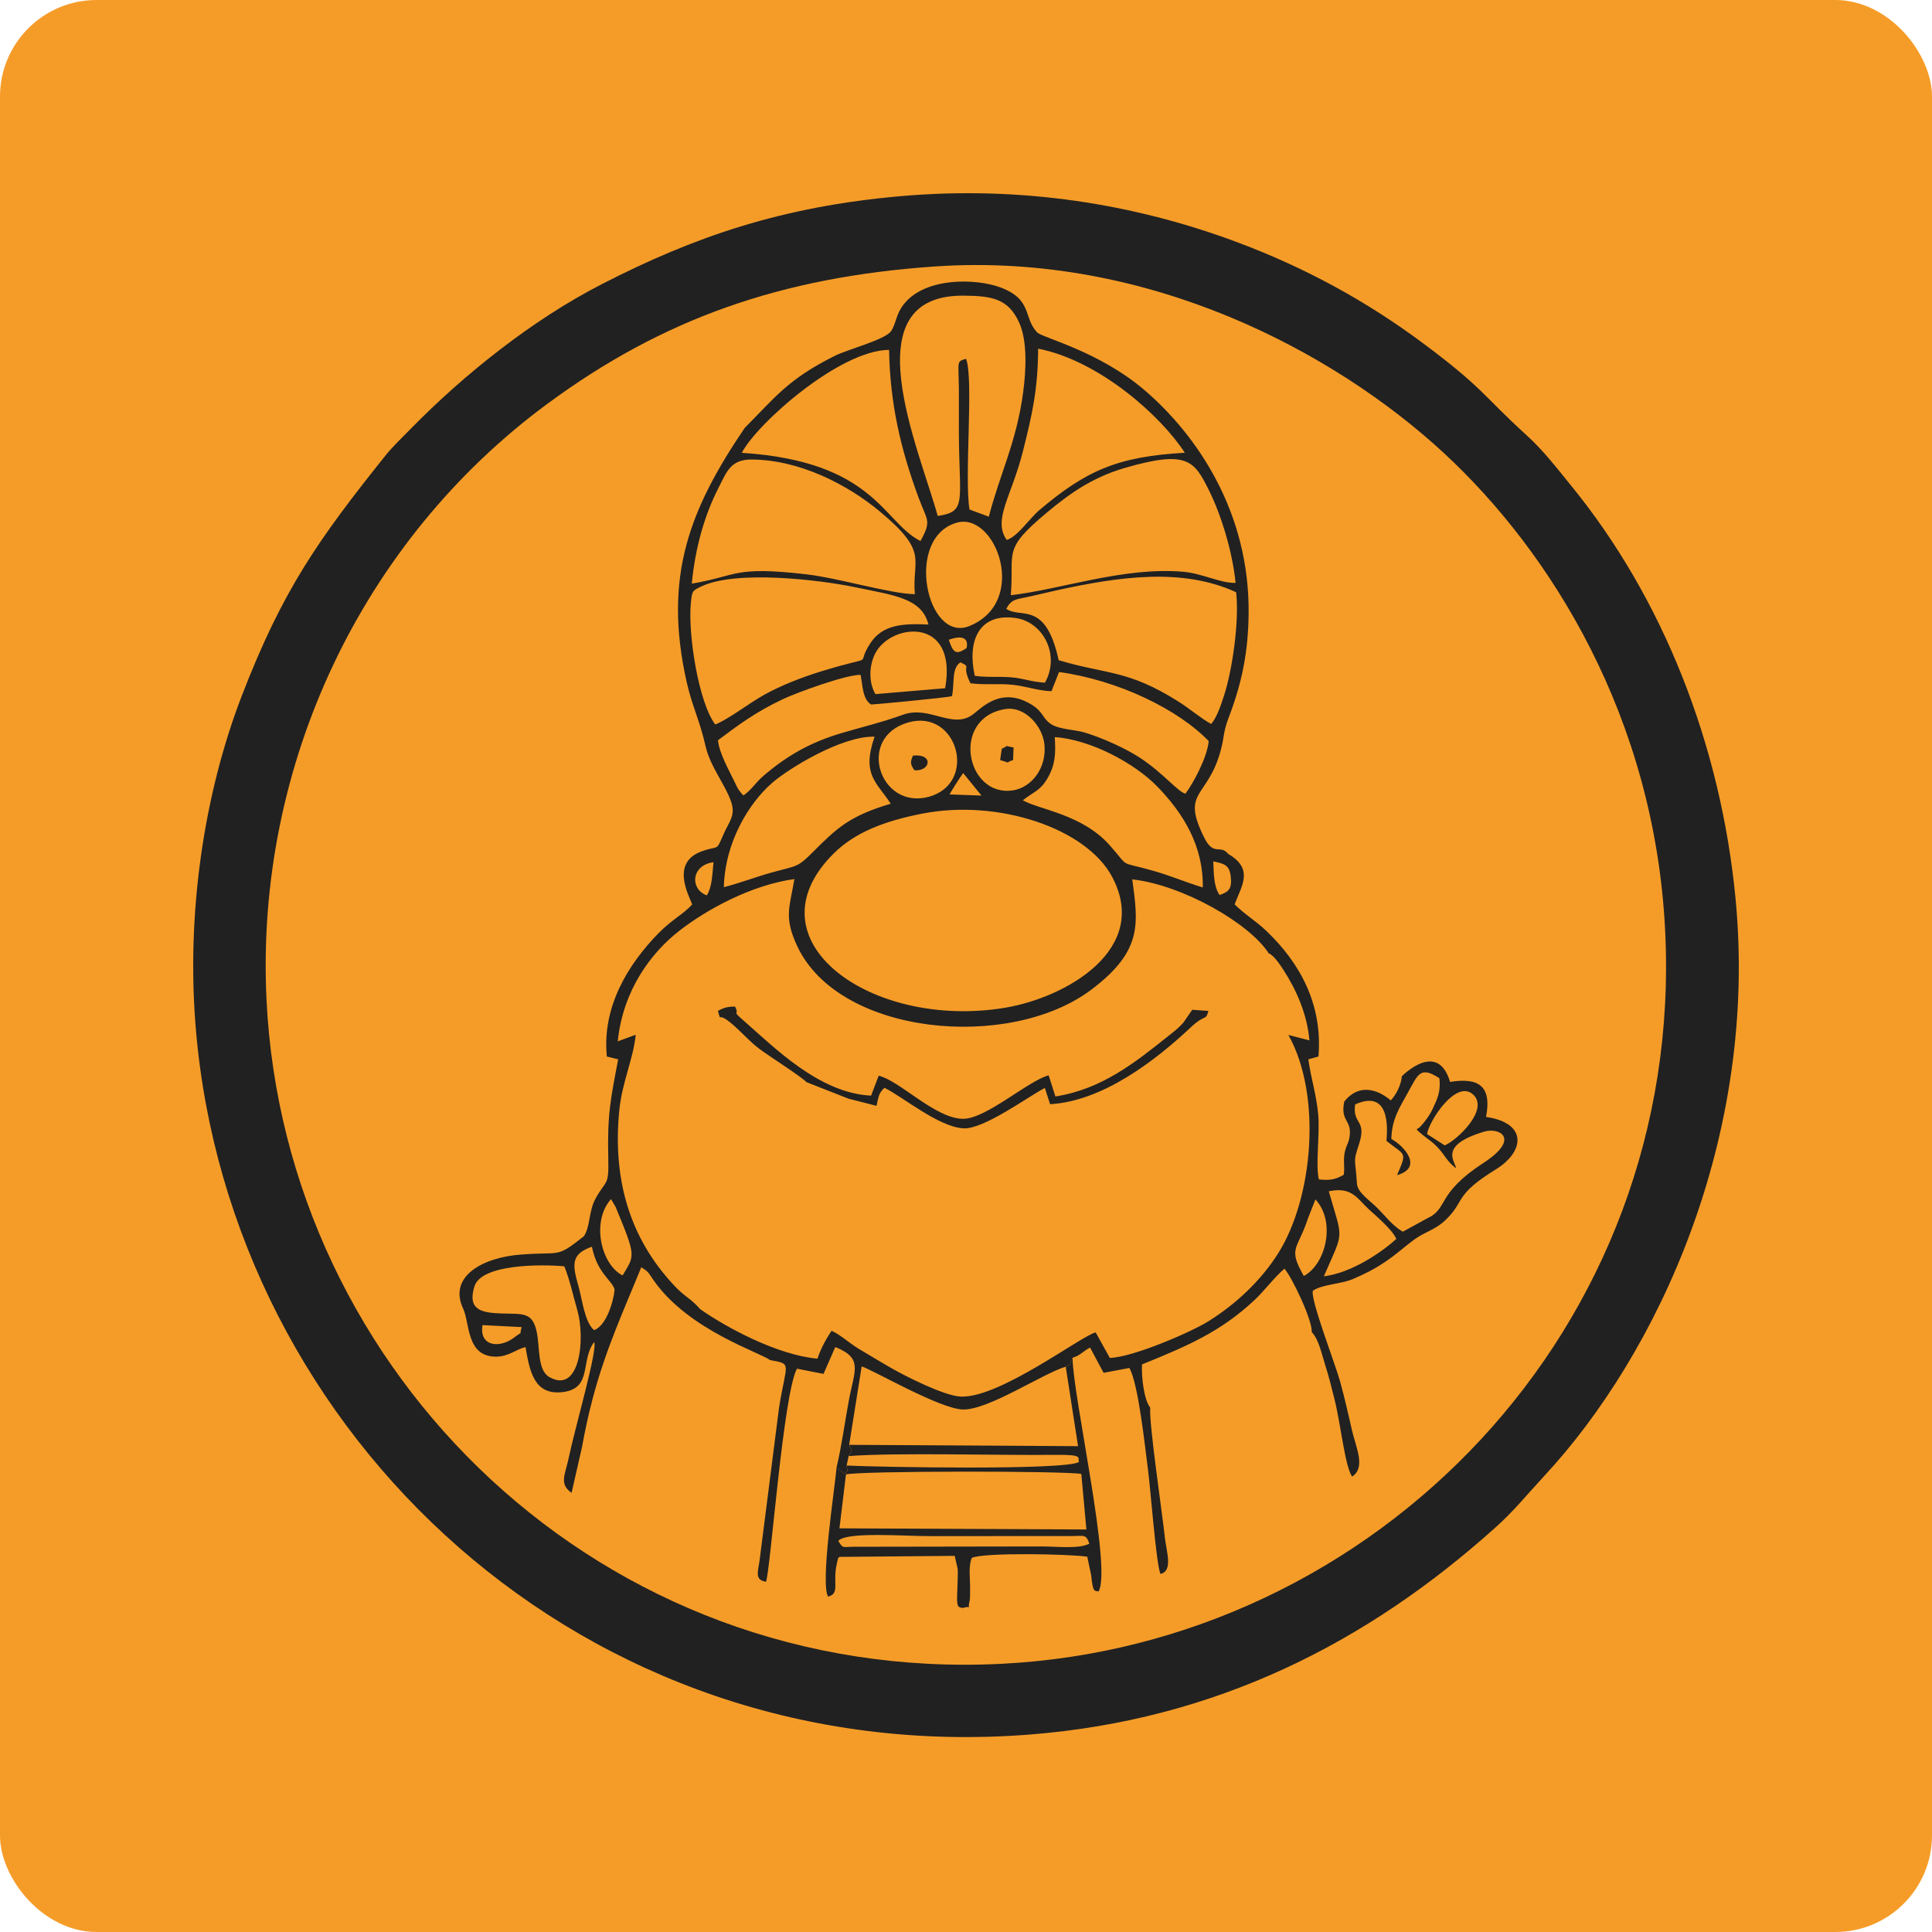
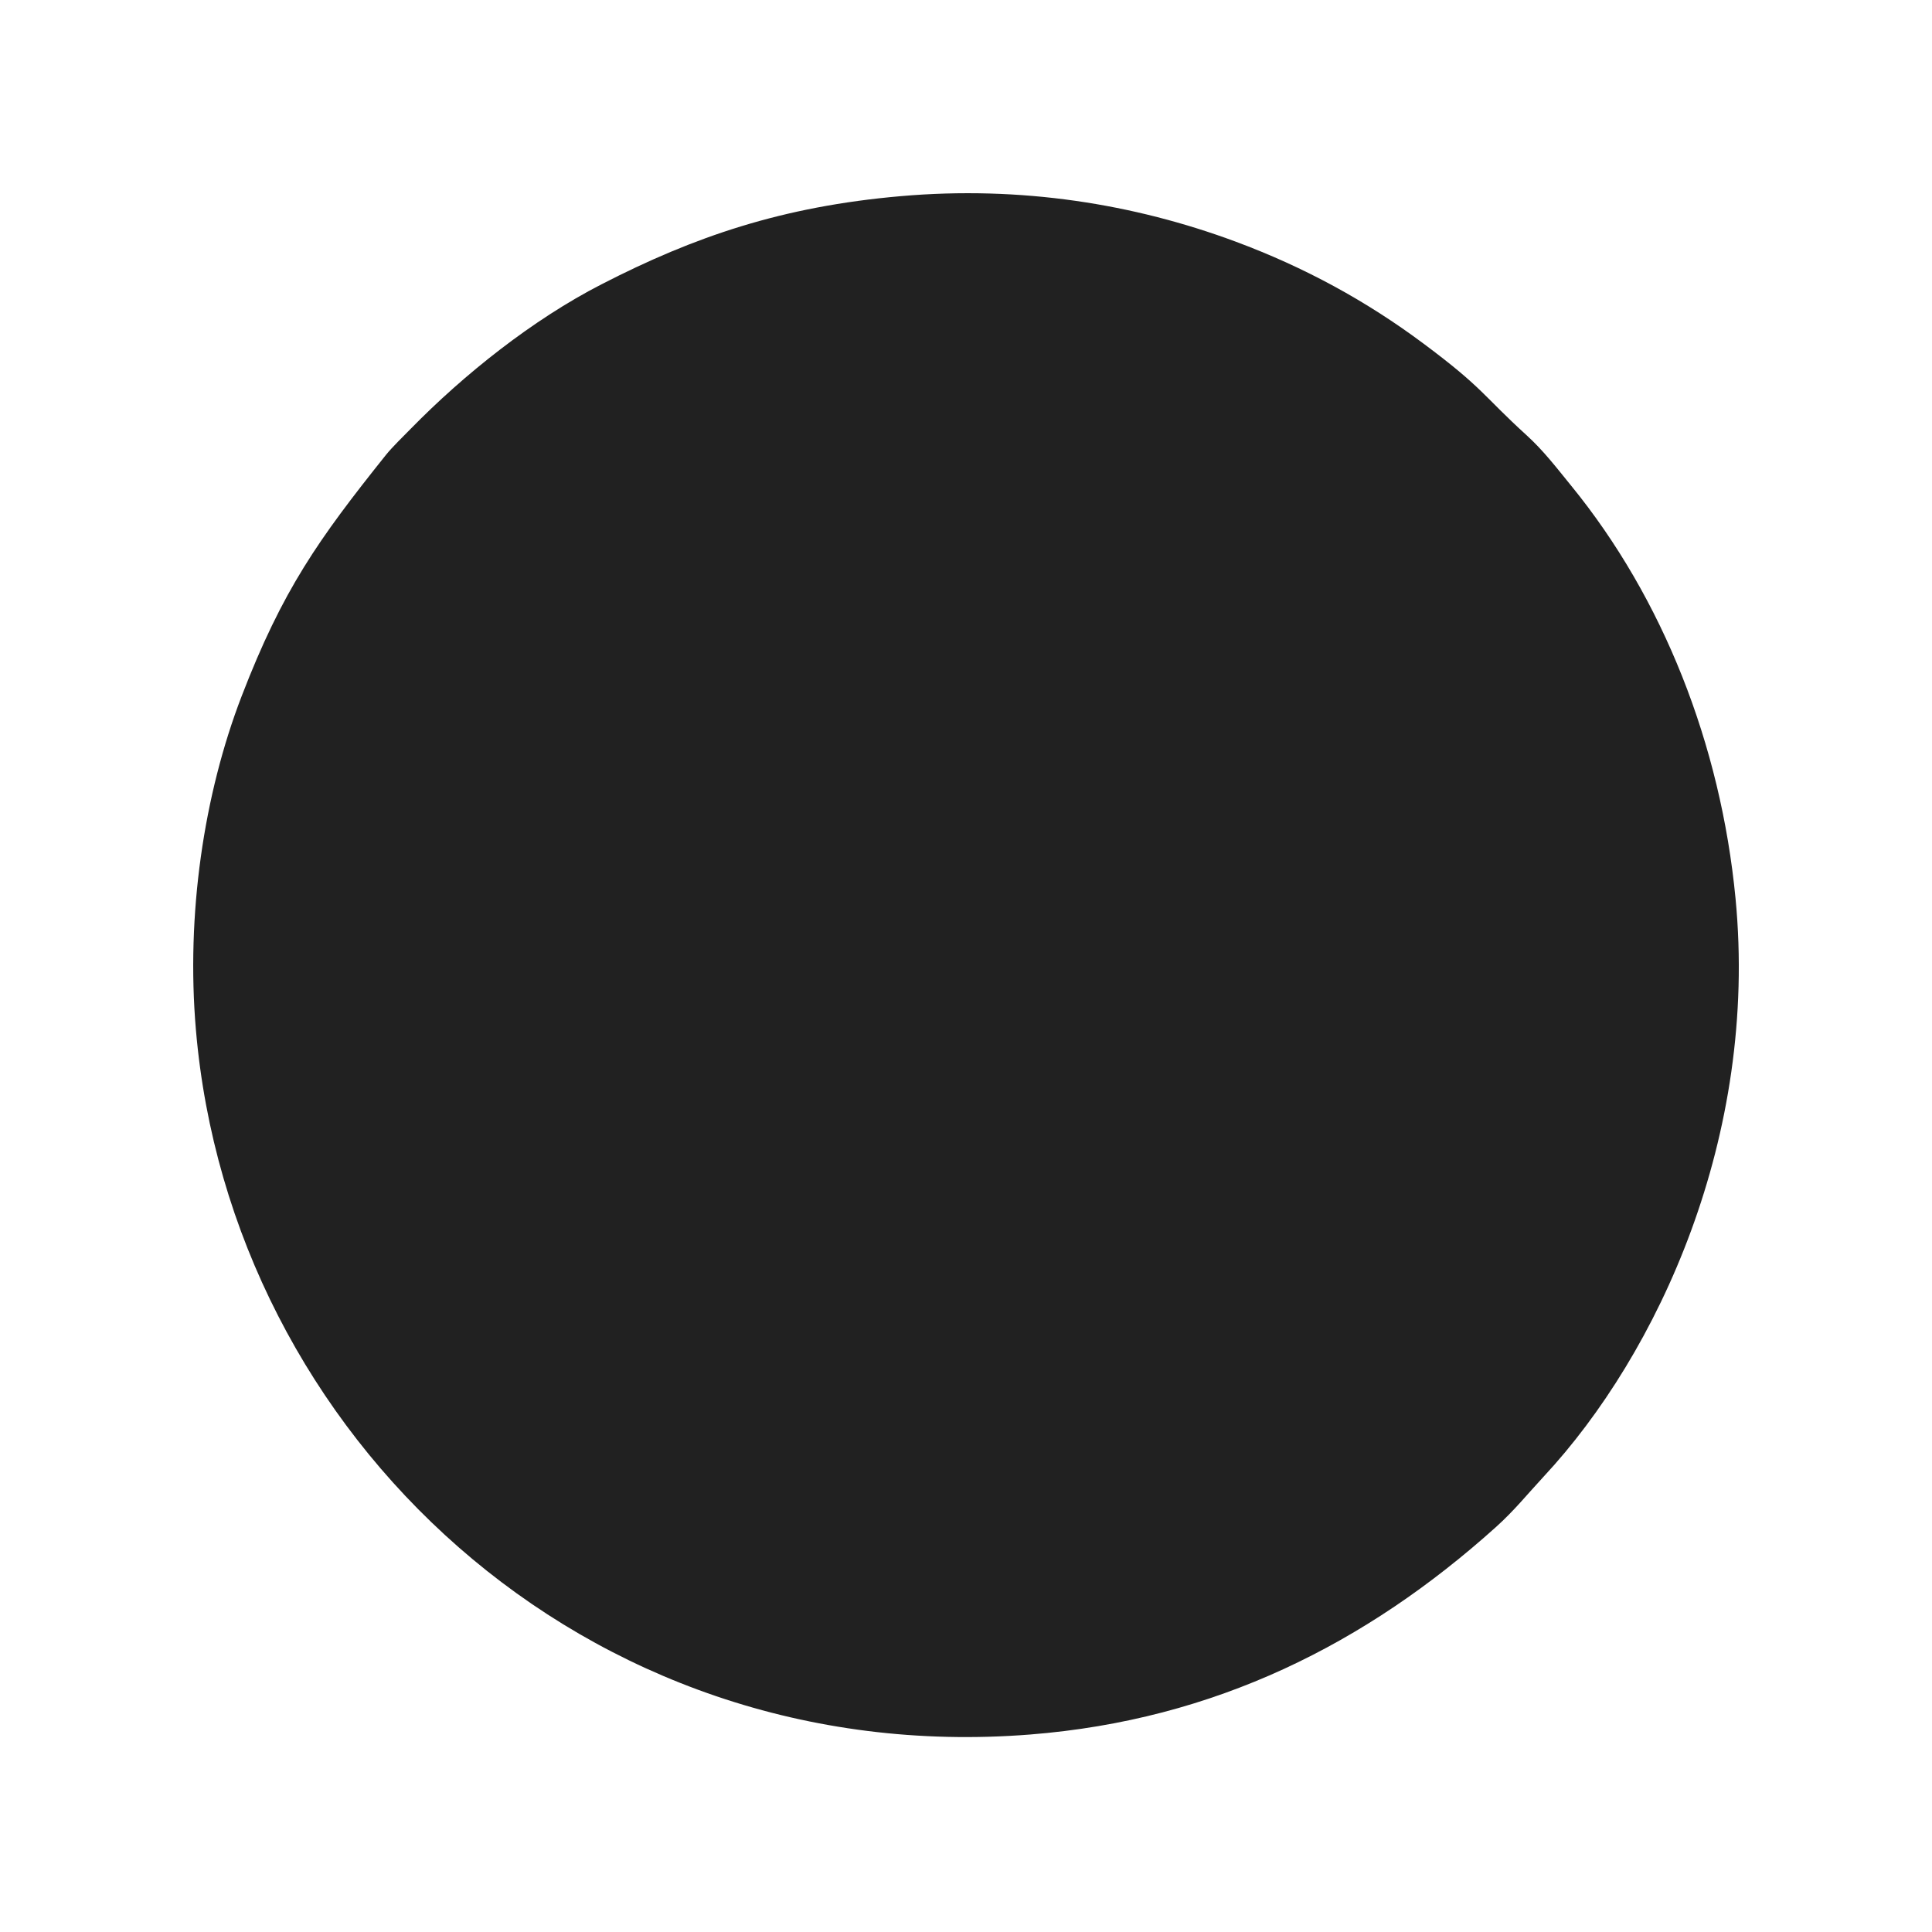
<svg xmlns="http://www.w3.org/2000/svg" width="32" height="32" viewBox="0 0 32 32" fill="none">
-   <rect width="32" height="32" rx="1.6" fill="#F59C28" />
  <path d="M7.798 14.792V14.066H7.886V14.714H8.223V14.792H7.798ZM8.944 14.429C8.944 14.506 8.93 14.572 8.903 14.628C8.875 14.684 8.837 14.727 8.789 14.757C8.741 14.787 8.685 14.802 8.624 14.802C8.562 14.802 8.507 14.787 8.458 14.757C8.41 14.727 8.372 14.684 8.344 14.628C8.317 14.572 8.303 14.506 8.303 14.429C8.303 14.353 8.317 14.287 8.344 14.231C8.372 14.175 8.41 14.132 8.458 14.102C8.507 14.071 8.562 14.056 8.624 14.056C8.685 14.056 8.741 14.071 8.789 14.102C8.837 14.132 8.875 14.175 8.903 14.231C8.93 14.287 8.944 14.353 8.944 14.429ZM8.859 14.429C8.859 14.366 8.848 14.313 8.827 14.27C8.807 14.227 8.778 14.194 8.743 14.172C8.707 14.15 8.667 14.139 8.624 14.139C8.58 14.139 8.54 14.15 8.504 14.172C8.469 14.194 8.44 14.227 8.419 14.27C8.398 14.313 8.388 14.366 8.388 14.429C8.388 14.492 8.398 14.545 8.419 14.588C8.44 14.632 8.469 14.665 8.504 14.687C8.54 14.709 8.58 14.72 8.624 14.72C8.667 14.72 8.707 14.709 8.743 14.687C8.778 14.665 8.807 14.632 8.827 14.588C8.848 14.545 8.859 14.492 8.859 14.429ZM9.588 14.293C9.581 14.269 9.57 14.248 9.558 14.229C9.545 14.21 9.53 14.193 9.513 14.18C9.495 14.166 9.476 14.156 9.454 14.149C9.432 14.142 9.408 14.139 9.381 14.139C9.338 14.139 9.299 14.15 9.264 14.172C9.229 14.194 9.201 14.227 9.18 14.27C9.159 14.313 9.149 14.366 9.149 14.429C9.149 14.492 9.159 14.545 9.18 14.588C9.201 14.632 9.23 14.665 9.266 14.687C9.302 14.709 9.342 14.72 9.387 14.72C9.429 14.72 9.465 14.711 9.497 14.693C9.529 14.675 9.554 14.65 9.571 14.618C9.589 14.585 9.598 14.546 9.598 14.502L9.625 14.507H9.407V14.429H9.683V14.507C9.683 14.567 9.671 14.619 9.645 14.663C9.62 14.707 9.585 14.742 9.54 14.766C9.496 14.79 9.445 14.802 9.387 14.802C9.323 14.802 9.266 14.787 9.217 14.757C9.169 14.727 9.131 14.684 9.104 14.628C9.077 14.572 9.064 14.506 9.064 14.429C9.064 14.372 9.071 14.32 9.087 14.274C9.102 14.228 9.124 14.189 9.153 14.157C9.181 14.124 9.215 14.099 9.253 14.082C9.292 14.065 9.335 14.056 9.381 14.056C9.42 14.056 9.455 14.062 9.488 14.074C9.522 14.085 9.551 14.101 9.577 14.122C9.604 14.143 9.626 14.168 9.643 14.197C9.661 14.226 9.673 14.258 9.679 14.293H9.588ZM10.447 14.429C10.447 14.506 10.433 14.572 10.405 14.628C10.378 14.684 10.34 14.727 10.291 14.757C10.243 14.787 10.188 14.802 10.126 14.802C10.064 14.802 10.009 14.787 9.961 14.757C9.913 14.727 9.875 14.684 9.847 14.628C9.82 14.572 9.806 14.506 9.806 14.429C9.806 14.353 9.82 14.287 9.847 14.231C9.875 14.175 9.913 14.132 9.961 14.102C10.009 14.071 10.064 14.056 10.126 14.056C10.188 14.056 10.243 14.071 10.291 14.102C10.34 14.132 10.378 14.175 10.405 14.231C10.433 14.287 10.447 14.353 10.447 14.429ZM10.362 14.429C10.362 14.366 10.351 14.313 10.33 14.27C10.309 14.227 10.281 14.194 10.245 14.172C10.21 14.15 10.17 14.139 10.126 14.139C10.082 14.139 10.043 14.15 10.007 14.172C9.971 14.194 9.943 14.227 9.922 14.27C9.901 14.313 9.891 14.366 9.891 14.429C9.891 14.492 9.901 14.545 9.922 14.588C9.943 14.632 9.971 14.665 10.007 14.687C10.043 14.709 10.082 14.72 10.126 14.72C10.17 14.72 10.21 14.709 10.245 14.687C10.281 14.665 10.309 14.632 10.33 14.588C10.351 14.545 10.362 14.492 10.362 14.429Z" fill="#212121" />
  <path fill-rule="evenodd" clip-rule="evenodd" d="M14.919 3.249C12.956 3.42 11.498 3.919 9.961 4.71C8.82 5.296 7.686 6.2 6.802 7.103C6.684 7.224 6.501 7.4 6.393 7.534C5.275 8.933 4.681 9.768 4.002 11.532C3.375 13.161 3.081 15.146 3.245 17.059C3.818 23.761 9.667 29.314 17.063 28.729C20.125 28.487 22.632 27.222 24.775 25.295C25.082 25.019 25.291 24.756 25.569 24.456C27.469 22.415 29.124 18.817 28.746 14.882C28.5 12.328 27.542 9.907 26.027 8.049C25.779 7.745 25.568 7.466 25.283 7.207C24.562 6.551 24.572 6.432 23.579 5.692C22.634 4.987 21.608 4.426 20.463 4.001C18.788 3.379 16.914 3.074 14.919 3.249Z" fill="#212121" />
  <path fill-rule="evenodd" clip-rule="evenodd" d="M15.449 3.933C11.731 4.145 8.92 5.86 7.205 7.738C4.988 10.163 3.773 13.082 3.937 16.552C4.056 19.084 4.918 21.292 6.31 23.182C8.64 26.347 12.578 28.262 16.586 28.038C23.094 27.675 28.318 22.336 28.06 15.384C27.824 9.02 22.176 3.549 15.449 3.933Z" fill="#212121" />
-   <path fill-rule="evenodd" clip-rule="evenodd" d="M15.476 4.414C12.943 4.59 10.979 5.274 9.056 6.696C5.996 8.958 4.228 12.669 4.414 16.552C4.711 22.755 9.973 27.89 16.586 27.558C22.77 27.248 27.909 22.014 27.58 15.411C27.405 11.885 25.688 9.143 23.914 7.503C22.118 5.842 19.023 4.168 15.476 4.414Z" fill="#F59C28" />
  <path fill-rule="evenodd" clip-rule="evenodd" d="M7.992 21.948L8.641 21.981C8.592 22.139 8.676 22.03 8.521 22.15C8.275 22.341 7.933 22.301 7.992 21.948ZM9.347 20.974C9.441 21.21 9.491 21.454 9.562 21.699C9.698 22.174 9.606 23.096 9.1 22.809C8.902 22.697 8.942 22.33 8.894 22.082C8.825 21.721 8.662 21.767 8.299 21.755C7.968 21.744 7.739 21.69 7.858 21.307C7.973 20.935 8.96 20.939 9.347 20.974ZM9.84 22.031C9.683 21.903 9.64 21.507 9.581 21.302C9.478 20.943 9.455 20.771 9.804 20.65C9.889 21.081 10.129 21.201 10.177 21.349C10.191 21.39 10.089 21.94 9.84 22.031ZM10.312 21.125C9.958 20.946 9.787 20.238 10.12 19.861L10.195 19.987C10.2 19.998 10.205 20.01 10.209 20.021C10.537 20.816 10.515 20.787 10.312 21.125ZM21.595 21.134C21.325 20.658 21.492 20.709 21.666 20.175L21.788 19.866C22.136 20.245 21.953 20.949 21.595 21.134ZM23.127 20.522C22.881 20.743 22.388 21.083 21.927 21.14C22.266 20.36 22.246 20.563 22.009 19.732C22.385 19.65 22.478 19.848 22.667 20.025C22.778 20.128 23.07 20.372 23.127 20.522ZM23.636 18.783C23.675 18.556 24.111 17.891 24.388 18.119C24.686 18.364 24.136 18.885 23.929 18.971L23.636 18.783ZM23.045 18.865C23.053 18.534 23.18 18.35 23.32 18.095C23.49 17.788 23.525 17.654 23.841 17.859C23.864 18.079 23.814 18.184 23.73 18.366C23.654 18.531 23.495 18.701 23.489 18.688C23.486 18.68 23.473 18.703 23.466 18.711C23.619 18.858 23.705 18.887 23.82 19.013C23.944 19.148 23.954 19.223 24.116 19.35C24.108 19.237 23.814 18.974 24.581 18.744C24.835 18.667 25.189 18.858 24.576 19.258C23.771 19.782 24.003 20.014 23.633 20.183L23.235 20.401C23.068 20.305 22.945 20.141 22.819 20.014C22.697 19.89 22.485 19.752 22.476 19.609C22.448 19.162 22.407 19.266 22.507 18.96C22.646 18.534 22.397 18.633 22.445 18.293C23.085 18.005 22.962 18.843 22.965 18.898C23.277 19.147 23.311 19.066 23.139 19.464C23.581 19.339 23.255 18.977 23.045 18.865ZM15.271 13.477C16.53 13.229 17.99 13.717 18.419 14.521C19.06 15.721 17.661 16.523 16.644 16.692C14.428 17.059 12.365 15.573 13.806 14.139C14.161 13.785 14.652 13.599 15.271 13.477ZM20.201 14.824C20.101 14.689 20.104 14.456 20.096 14.267C20.282 14.306 20.363 14.329 20.385 14.519C20.409 14.727 20.346 14.773 20.201 14.824ZM21.013 15.789C21.104 15.825 21.21 15.993 21.26 16.068C21.473 16.396 21.653 16.807 21.688 17.232L21.34 17.142C21.899 18.142 21.749 19.839 21.173 20.755C20.881 21.218 20.466 21.602 20.016 21.884C19.731 22.063 18.76 22.483 18.382 22.491L18.148 22.069C17.923 22.115 16.561 23.159 15.914 23.132C15.635 23.12 14.985 22.788 14.758 22.657C14.581 22.555 14.418 22.457 14.231 22.345C14.056 22.24 13.925 22.11 13.774 22.042C13.689 22.164 13.589 22.347 13.54 22.504C12.864 22.442 12.013 21.977 11.597 21.683C11.437 21.5 11.347 21.485 11.172 21.298C10.42 20.5 10.145 19.52 10.258 18.385C10.304 17.924 10.495 17.521 10.529 17.139L10.232 17.248C10.318 16.4 10.784 15.78 11.255 15.414C11.708 15.062 12.446 14.658 13.158 14.56C13.077 15.033 12.981 15.194 13.206 15.674C13.903 17.156 16.719 17.409 18.07 16.396C18.939 15.745 18.849 15.29 18.754 14.565C19.59 14.659 20.695 15.293 21.013 15.789ZM11.707 14.83C11.434 14.735 11.434 14.336 11.818 14.28C11.797 14.487 11.795 14.691 11.707 14.83ZM16.941 13.255C17.135 13.104 17.232 13.097 17.355 12.882C17.478 12.666 17.488 12.487 17.47 12.209C18.055 12.247 18.79 12.637 19.169 13.028C19.599 13.472 19.933 14.008 19.922 14.699C19.639 14.614 19.39 14.503 19.084 14.418C18.507 14.256 18.726 14.39 18.381 14.001C17.923 13.484 17.212 13.411 16.941 13.255ZM15.727 13.158C15.754 13.109 15.902 12.869 15.954 12.805L16.256 13.177L15.727 13.158ZM15.046 11.965C15.861 11.736 16.204 12.976 15.381 13.198C14.568 13.416 14.176 12.211 15.046 11.965ZM16.653 11.744C16.976 11.693 17.268 12.027 17.299 12.328C17.339 12.717 17.089 13.044 16.776 13.091C15.998 13.207 15.742 11.889 16.653 11.744ZM11.989 14.694C12.01 13.937 12.408 13.304 12.78 12.975C13.056 12.73 13.951 12.184 14.486 12.202C14.265 12.834 14.524 12.957 14.753 13.312C14.071 13.515 13.861 13.714 13.459 14.118C13.203 14.375 13.2 14.335 12.769 14.455C12.508 14.528 12.23 14.635 11.989 14.694ZM15.768 11.53C15.813 11.313 15.757 11.071 15.908 10.97C16.11 11.072 15.909 10.983 16.073 11.317C16.305 11.349 16.542 11.316 16.789 11.344C17.002 11.369 17.195 11.441 17.416 11.449L17.541 11.131C18.517 11.265 19.512 11.747 20.02 12.275C19.997 12.54 19.766 12.973 19.634 13.146C19.508 13.113 19.276 12.814 18.892 12.558C18.66 12.404 18.271 12.225 17.963 12.132C17.796 12.082 17.545 12.085 17.405 11.991C17.262 11.894 17.282 11.788 17.078 11.666C16.583 11.368 16.266 11.72 16.116 11.832C15.775 12.088 15.398 11.679 14.957 11.838C14.608 11.964 14.317 12.031 13.95 12.139C13.43 12.291 13.039 12.514 12.651 12.845C12.506 12.969 12.462 13.069 12.314 13.175C12.305 13.167 12.294 13.155 12.289 13.149C12.284 13.143 12.272 13.13 12.266 13.123L12.225 13.066C12.211 13.044 12.188 12.994 12.177 12.971C12.07 12.747 11.913 12.477 11.892 12.261C12.219 12.017 12.508 11.796 12.97 11.579C13.201 11.471 14 11.177 14.254 11.177C14.287 11.332 14.283 11.583 14.429 11.669C14.437 11.673 15.678 11.557 15.768 11.53ZM14.5 11.497C14.381 11.294 14.397 11.015 14.498 10.82C14.757 10.319 15.866 10.202 15.655 11.399L14.5 11.497ZM16.146 11.194C16.019 10.638 16.199 10.146 16.826 10.237C17.275 10.302 17.566 10.846 17.308 11.307C17.087 11.296 16.947 11.233 16.742 11.218C16.536 11.202 16.357 11.223 16.146 11.194ZM15.715 10.596C16.096 10.461 16.008 10.736 16.008 10.736C15.845 10.841 15.792 10.834 15.715 10.596ZM11.847 12C11.571 11.637 11.394 10.507 11.442 9.995C11.462 9.787 11.466 9.785 11.617 9.713C12.196 9.438 13.579 9.604 14.164 9.726C14.812 9.862 15.268 9.906 15.378 10.344C14.967 10.326 14.625 10.339 14.419 10.649C14.136 11.076 14.594 10.814 13.588 11.124C13.265 11.224 12.932 11.356 12.663 11.505C12.395 11.653 12.083 11.904 11.847 12ZM16.667 10.083C16.76 9.915 16.826 9.932 17.059 9.879C17.203 9.845 17.352 9.811 17.514 9.775C18.525 9.554 19.579 9.397 20.474 9.809C20.528 10.267 20.417 11.094 20.266 11.545C20.218 11.691 20.153 11.885 20.061 11.991C19.885 11.895 19.713 11.742 19.509 11.614C18.671 11.088 18.333 11.174 17.535 10.935C17.317 9.933 16.905 10.256 16.667 10.083ZM15.848 8.657C16.494 8.474 17.049 9.969 16.054 10.37C15.347 10.655 14.974 8.904 15.848 8.657ZM11.458 9.667C11.515 9.081 11.663 8.545 11.9 8.082C12.036 7.816 12.098 7.609 12.451 7.611C13.242 7.616 14.035 8.023 14.577 8.475C15.394 9.156 15.102 9.253 15.153 9.841C14.758 9.838 13.886 9.573 13.352 9.512C12.14 9.373 12.226 9.537 11.458 9.667ZM16.742 9.858C16.803 9.128 16.588 9.116 17.344 8.486C17.699 8.191 18.073 7.915 18.619 7.754C19.669 7.446 19.78 7.634 20.021 8.115C20.232 8.536 20.417 9.157 20.465 9.654C20.222 9.664 19.913 9.497 19.596 9.47C18.61 9.385 17.554 9.769 16.742 9.858ZM16.674 8.943C16.439 8.608 16.752 8.23 16.942 7.478C17.097 6.861 17.19 6.459 17.195 5.775C18.213 5.974 19.237 6.898 19.624 7.499C18.512 7.562 17.989 7.793 17.214 8.45C17.052 8.587 16.851 8.892 16.674 8.943ZM12.287 7.5C12.538 7.014 13.91 5.799 14.726 5.795C14.741 6.684 14.918 7.443 15.218 8.252C15.358 8.63 15.434 8.618 15.246 8.961C14.622 8.648 14.488 7.643 12.287 7.5ZM15.532 8.546C15.217 7.414 14.092 4.887 15.954 4.897C16.443 4.899 16.7 4.954 16.878 5.337C17.02 5.643 16.995 6.136 16.947 6.495C16.837 7.324 16.56 7.852 16.378 8.558L16.058 8.439C15.969 7.895 16.131 6.276 16.001 5.943C15.839 5.991 15.877 5.968 15.882 6.445C15.883 6.662 15.882 6.881 15.882 7.098C15.881 8.312 16.029 8.471 15.532 8.546ZM12.335 7.087C11.435 8.417 10.975 9.537 11.375 11.303C11.463 11.694 11.593 11.942 11.684 12.35C11.763 12.701 12.011 12.99 12.11 13.28C12.188 13.51 12.075 13.609 11.986 13.813C11.853 14.12 11.915 13.994 11.622 14.101C11.116 14.285 11.394 14.801 11.465 14.98C11.325 15.137 11.129 15.232 10.915 15.449C10.405 15.966 9.969 16.675 10.051 17.499L10.239 17.546C10.113 18.205 10.058 18.458 10.075 19.179C10.086 19.661 10.042 19.528 9.863 19.854C9.749 20.063 9.779 20.312 9.672 20.475C9.203 20.845 9.309 20.728 8.633 20.779C7.993 20.826 7.422 21.142 7.67 21.672C7.784 21.916 7.721 22.465 8.209 22.471C8.419 22.473 8.545 22.35 8.704 22.312C8.774 22.71 8.844 23.116 9.323 23.057C9.818 22.995 9.609 22.537 9.84 22.23C9.91 22.322 9.51 23.704 9.424 24.128C9.362 24.431 9.253 24.573 9.467 24.727L9.641 23.962C9.69 23.69 9.747 23.426 9.818 23.159C10.038 22.33 10.337 21.692 10.621 20.991C10.745 21.062 10.74 21.084 10.834 21.217C11.412 22.036 12.604 22.406 12.753 22.527C13.13 22.596 13.024 22.56 12.904 23.311L12.587 25.798C12.566 26.015 12.48 26.165 12.687 26.199C12.76 26.031 12.972 23.086 13.2 22.67L13.64 22.756L13.835 22.311C14.303 22.501 14.152 22.69 14.058 23.204C13.992 23.562 13.934 23.988 13.855 24.308L13.986 24.412C14.082 24.29 14.044 24.459 14.023 24.274L14.056 24.117C14.123 23.996 14.118 24.059 14.065 23.931L14.272 22.632C14.464 22.693 15.58 23.343 15.954 23.346C16.381 23.35 17.267 22.752 17.651 22.637C17.763 22.567 17.691 22.651 17.765 22.489C17.898 22.449 17.93 22.385 18.055 22.32L18.279 22.738L18.706 22.658C18.856 22.919 18.965 23.972 19.012 24.324C19.056 24.643 19.148 25.902 19.221 26.07C19.432 26.019 19.321 25.705 19.296 25.482C19.244 25.011 19.026 23.549 19.052 23.316C18.945 23.18 18.905 22.802 18.915 22.599C19.652 22.3 20.213 22.064 20.782 21.53C20.94 21.382 21.115 21.147 21.275 21.013C21.396 21.151 21.738 21.861 21.727 22.064C21.843 22.186 21.887 22.411 21.95 22.611C22.012 22.806 22.058 22.99 22.108 23.195C22.208 23.598 22.276 24.282 22.395 24.457C22.624 24.308 22.462 23.983 22.396 23.702C22.332 23.423 22.271 23.153 22.195 22.876C22.122 22.61 21.691 21.494 21.747 21.377C21.901 21.273 22.215 21.267 22.401 21.188C22.613 21.098 22.769 21.018 22.948 20.897C23.154 20.757 23.252 20.657 23.423 20.532C23.603 20.401 23.772 20.371 23.941 20.209C24.277 19.888 24.072 19.802 24.777 19.368C25.25 19.076 25.309 18.602 24.614 18.5C24.711 17.988 24.493 17.843 24.018 17.92C23.81 17.222 23.23 17.818 23.219 17.825C23.205 17.979 23.126 18.127 23.036 18.226C22.811 18.037 22.506 17.944 22.265 18.245C22.195 18.592 22.401 18.535 22.351 18.842C22.333 18.95 22.281 18.994 22.265 19.136C22.251 19.27 22.275 19.313 22.257 19.458C22.112 19.541 22.028 19.552 21.845 19.535C21.787 19.307 21.861 18.785 21.835 18.477C21.809 18.149 21.715 17.87 21.67 17.546L21.838 17.499C21.909 16.637 21.533 15.951 20.975 15.419C20.794 15.247 20.628 15.155 20.45 14.98C20.555 14.684 20.781 14.398 20.342 14.143C20.21 13.979 20.104 14.189 19.948 13.878C19.552 13.088 20.002 13.233 20.218 12.432C20.285 12.186 20.252 12.144 20.357 11.869C20.57 11.31 20.673 10.803 20.681 10.177C20.704 8.471 19.81 7.195 18.964 6.468C18.2 5.812 17.265 5.596 17.178 5.505C16.945 5.26 17.107 4.961 16.569 4.76C16.175 4.613 15.329 4.583 14.969 5.04C14.835 5.211 14.844 5.36 14.759 5.484C14.662 5.628 14.047 5.783 13.82 5.897C13.042 6.287 12.834 6.588 12.335 7.087Z" fill="#212121" />
  <path fill-rule="evenodd" clip-rule="evenodd" d="M17.262 25.614L14.177 25.619C13.95 25.617 13.968 25.66 13.885 25.521C14.022 25.366 14.98 25.444 15.395 25.443L17.733 25.442C17.961 25.442 17.985 25.404 18.043 25.568C17.871 25.659 17.502 25.614 17.262 25.614ZM14.012 24.421C14.26 24.361 17.61 24.361 17.91 24.413L17.994 25.333L13.904 25.314L14.012 24.421ZM17.652 22.637L17.856 23.953L14.066 23.931C14.119 24.059 14.124 23.996 14.057 24.117C14.85 24.057 16.518 24.107 17.497 24.097C17.962 24.092 17.842 24.148 17.872 24.215C17.648 24.356 14.535 24.3 14.024 24.274C14.044 24.459 14.083 24.29 13.987 24.412L13.856 24.308C13.822 24.688 13.586 26.214 13.715 26.445C13.918 26.395 13.787 26.215 13.86 25.901C13.893 25.757 13.875 25.832 13.9 25.787L15.813 25.77L15.862 25.985C15.867 26.045 15.862 26.158 15.86 26.221C15.851 26.568 15.827 26.629 15.955 26.632C16.114 26.578 16.011 26.708 16.063 26.5C16.068 26.481 16.069 26.3 16.068 26.269C16.064 26.104 16.043 25.921 16.097 25.803C16.294 25.712 17.714 25.738 18.009 25.784L18.074 26.095C18.102 26.4 18.136 26.34 18.195 26.36C18.422 25.985 17.77 23.129 17.765 22.489C17.691 22.651 17.764 22.567 17.652 22.637Z" fill="#212121" />
-   <path fill-rule="evenodd" clip-rule="evenodd" d="M13.356 17.923L14.055 18.198L14.518 18.316C14.557 18.148 14.549 18.119 14.648 18.017C14.954 18.166 15.548 18.669 15.961 18.689C16.296 18.705 17.031 18.162 17.306 18.02L17.393 18.289C18.266 18.239 19.136 17.567 19.721 17.018C19.969 16.784 19.966 16.921 20.015 16.744L19.747 16.725L19.598 16.941C19.505 17.042 19.455 17.077 19.349 17.161C18.805 17.595 18.251 18.041 17.481 18.161L17.369 17.811C17.035 17.898 16.332 18.531 15.955 18.531C15.495 18.532 14.905 17.9 14.554 17.817L14.428 18.147C13.569 18.108 12.82 17.343 12.332 16.918C12.096 16.713 12.261 16.836 12.174 16.672C12.028 16.673 11.979 16.698 11.891 16.743C11.954 16.947 11.868 16.764 12.064 16.911C12.135 16.965 12.173 17.002 12.238 17.063C12.357 17.174 12.447 17.274 12.579 17.374C12.703 17.469 13.302 17.852 13.356 17.923Z" fill="#212121" />
-   <path fill-rule="evenodd" clip-rule="evenodd" d="M15.146 12.758C15.412 12.78 15.471 12.48 15.122 12.515C15.078 12.617 15.071 12.652 15.146 12.758Z" fill="#212121" />
  <path fill-rule="evenodd" clip-rule="evenodd" d="M16.593 12.402L16.565 12.589C16.769 12.646 16.624 12.638 16.78 12.589L16.788 12.38C16.607 12.351 16.731 12.339 16.593 12.402Z" fill="#212121" />
</svg>